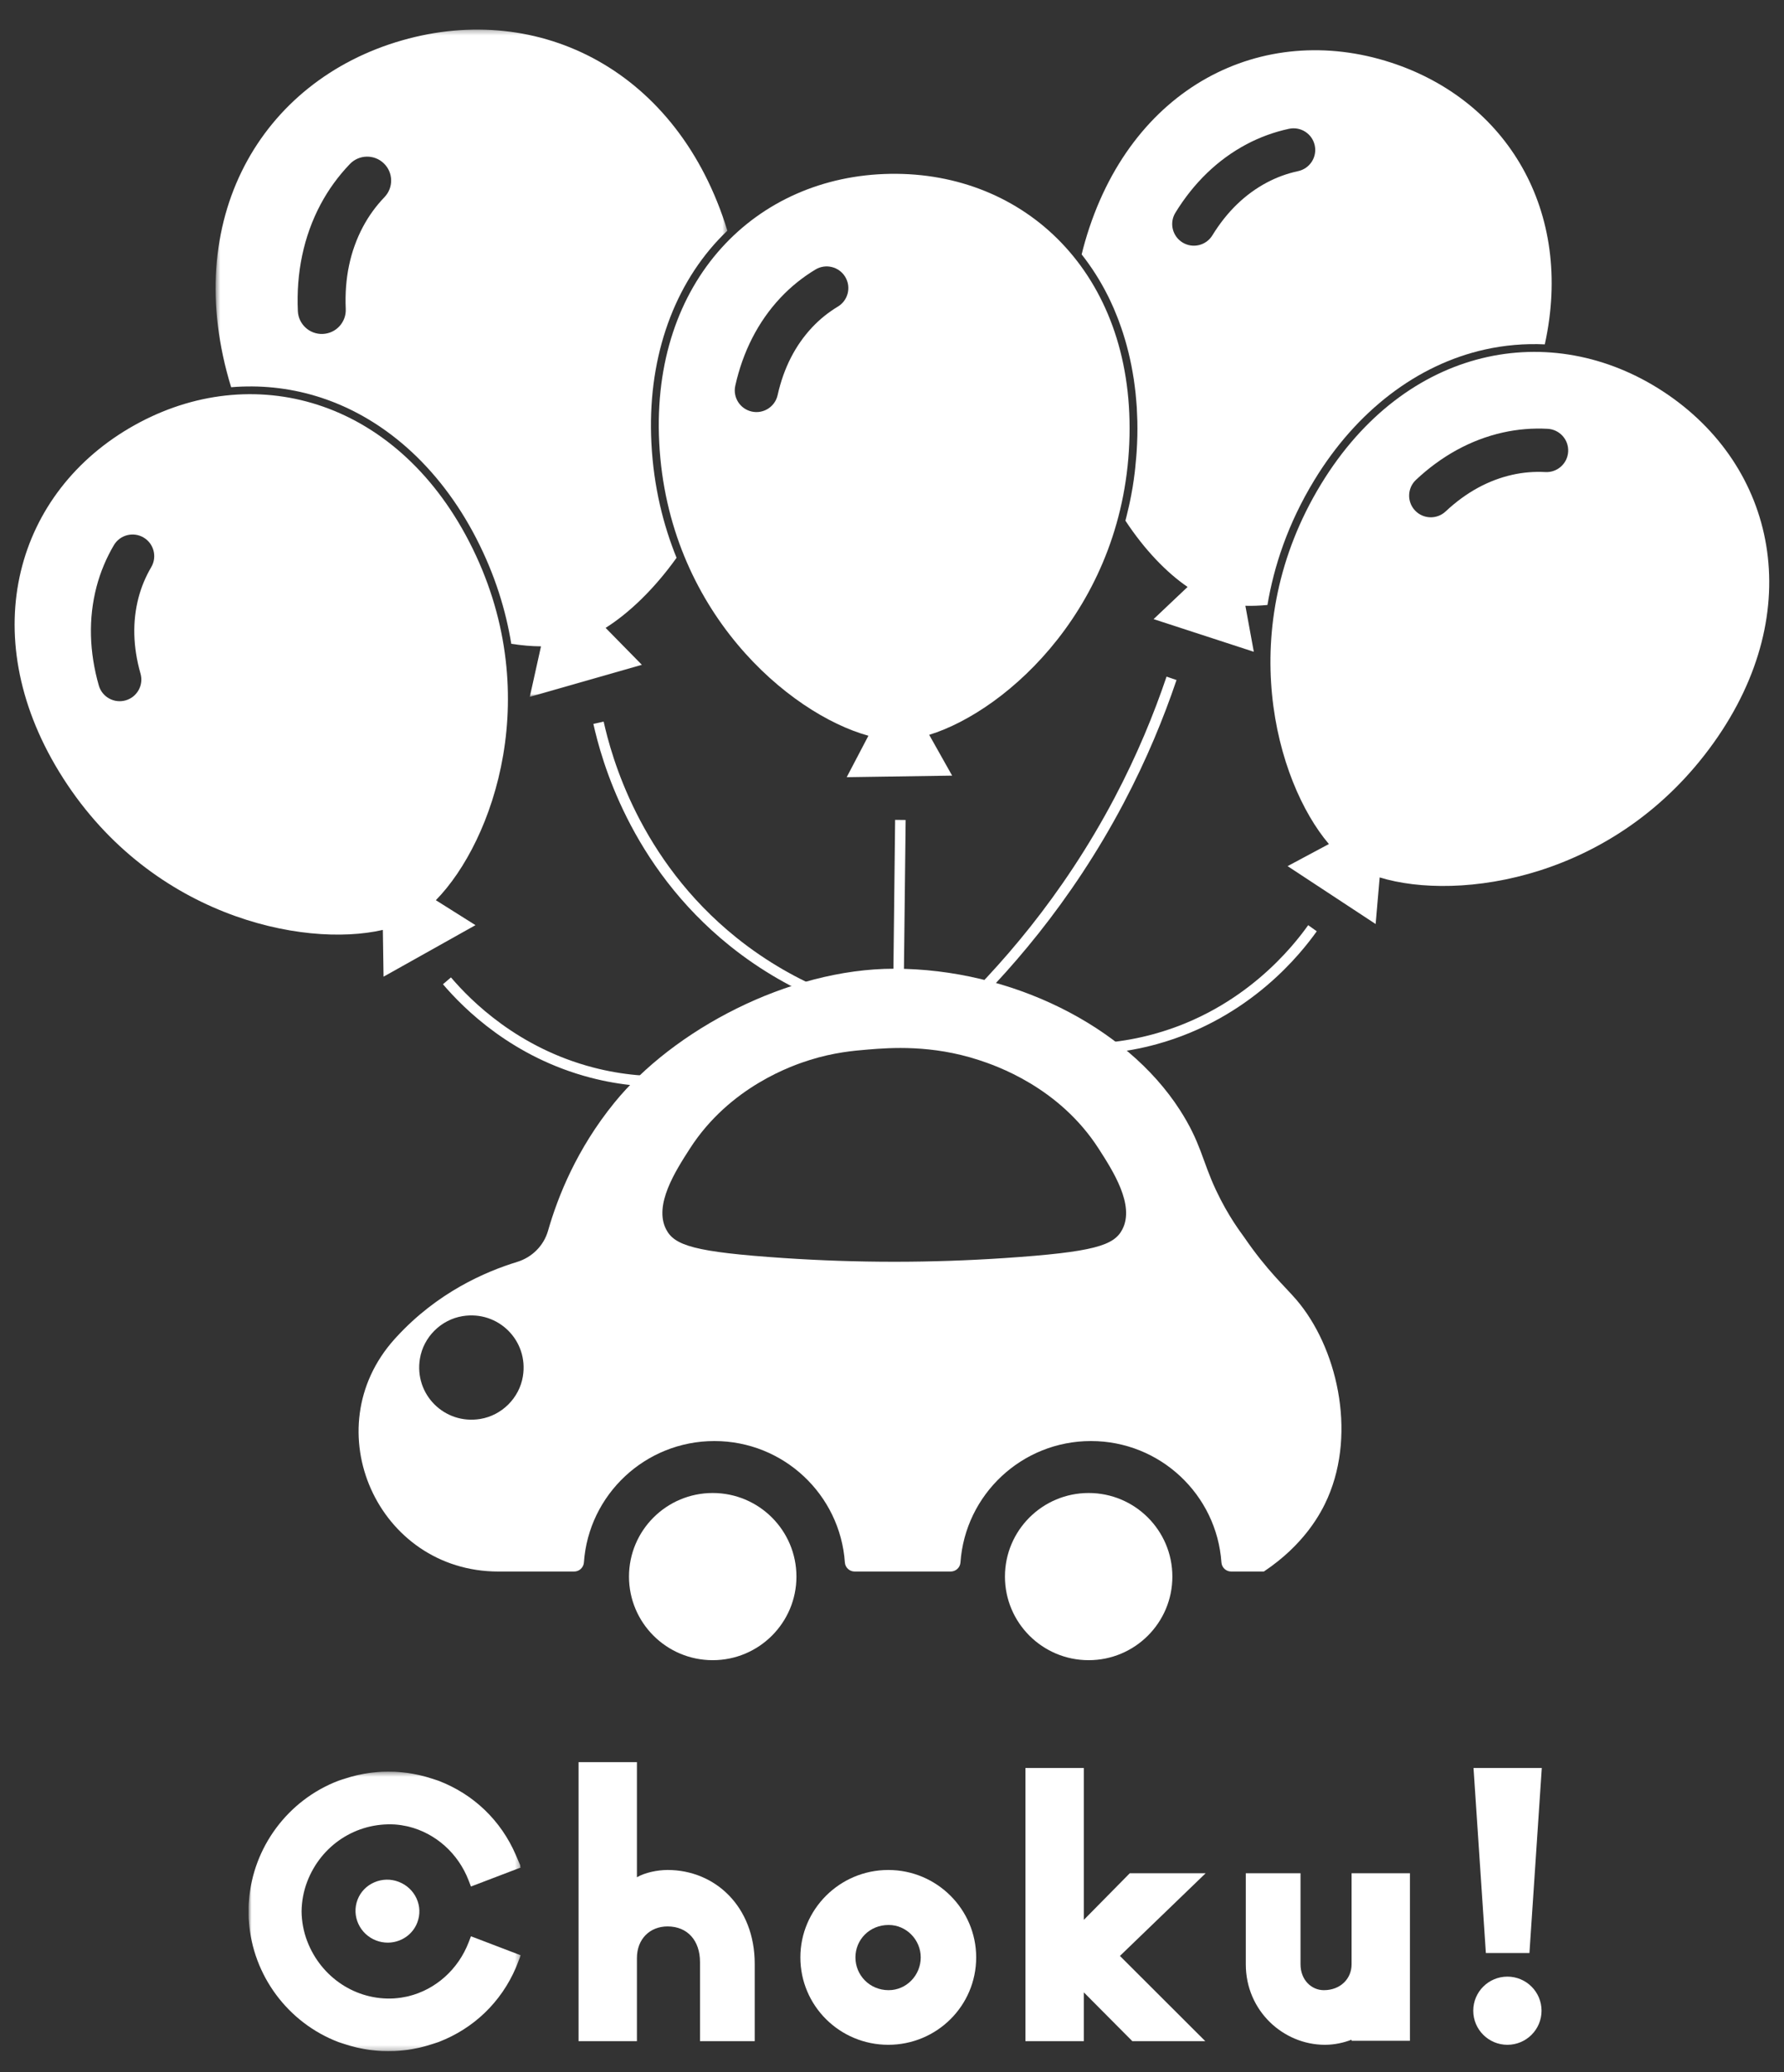
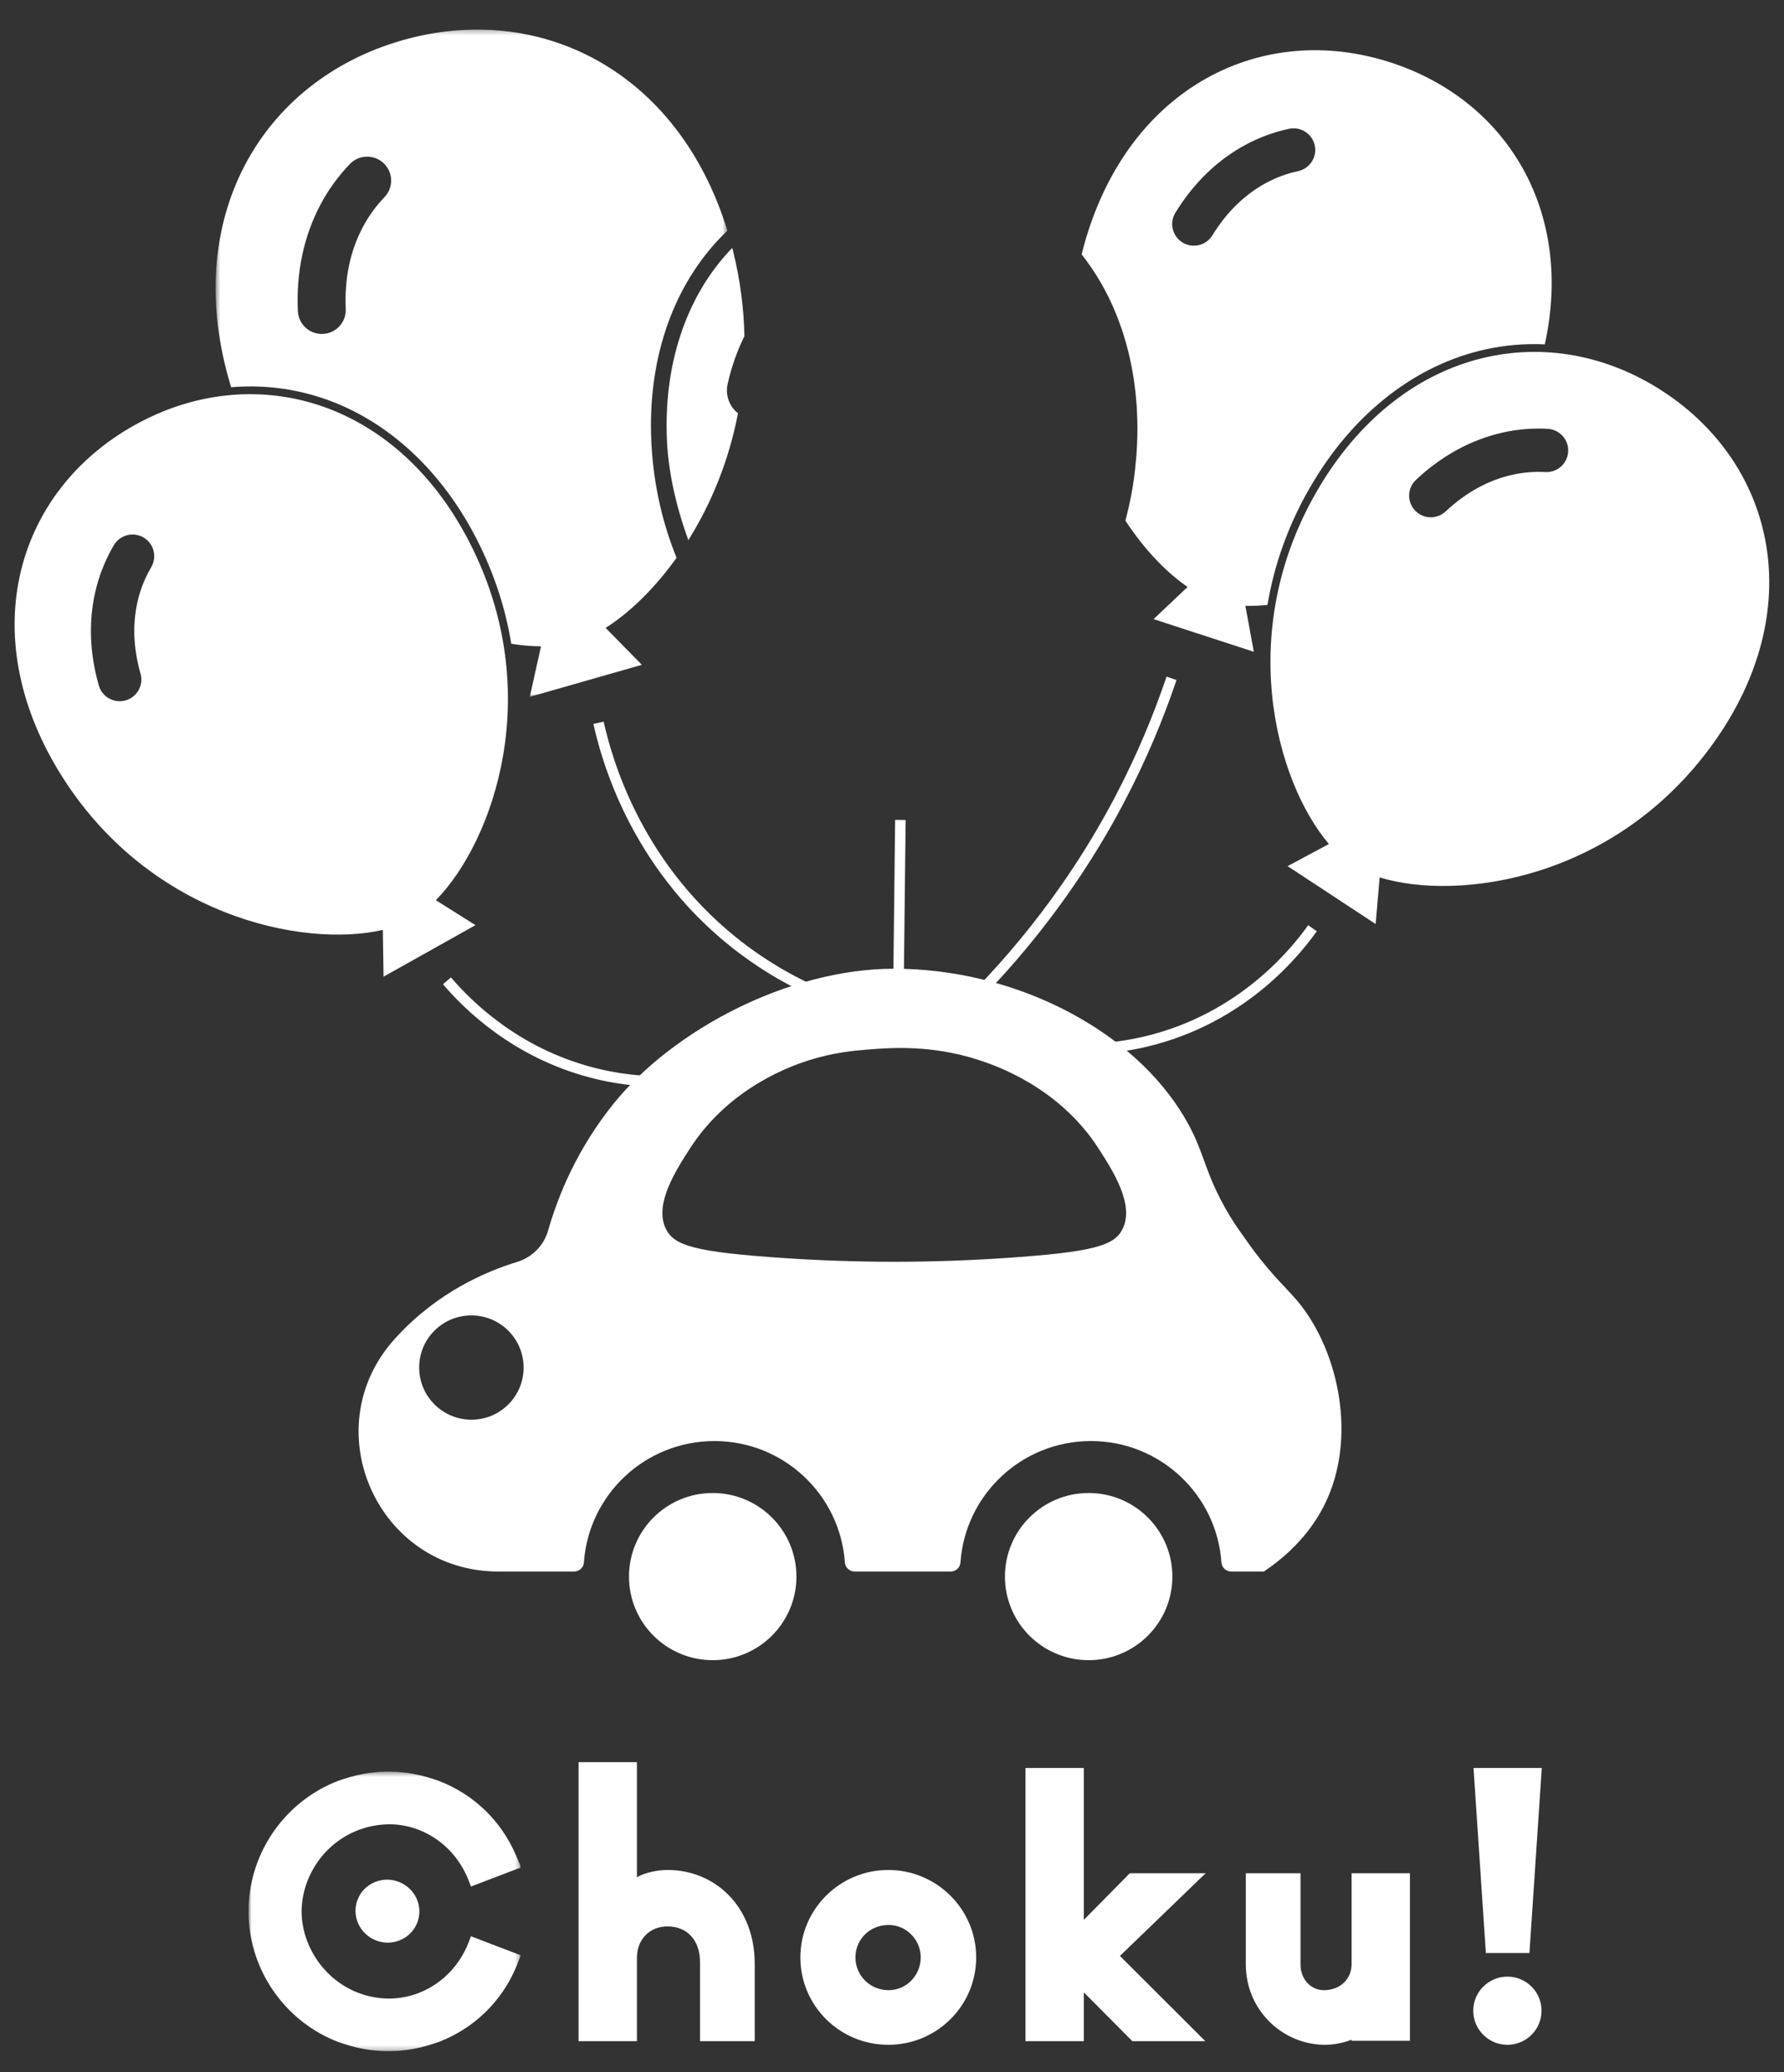
<svg xmlns="http://www.w3.org/2000/svg" xmlns:xlink="http://www.w3.org/1999/xlink" width="366px" height="425px" viewBox="0 0 366 425" version="1.1">
  <rect x="0" y="0" width="366" height="425" fill="#333333" stroke="none" />
  <title>logo_wht01</title>
  <desc>Created with Sketch.</desc>
  <defs>
    <polygon id="path-1" points="0.862 0.424 56.682 0.424 56.682 57.748 0.862 57.748" />
    <polygon id="path-3" points="0.527 0.28 105.519 0.28 105.519 137.143 0.527 137.143" />
  </defs>
  <g id="logo_wht01" stroke="none" stroke-width="1" fill="none" fill-rule="evenodd">
    <g id="Group-47-Copy-3" transform="translate(3, 5)">
      <path d="M115.695,356.447 L127.669,356.447 L127.669,380.055 C129.314,379.083 131.932,378.56 133.952,378.56 C143.682,378.56 151.837,386.031 151.837,397.835 L151.837,413.673 L140.612,413.673 L140.612,397.462 C140.612,393.054 138.068,390.14 133.952,390.14 C130.361,390.14 127.669,392.68 127.669,396.64 L127.669,413.673 L115.695,413.673 L115.695,356.447 Z" id="Fill-1" fill="#FFFFFF" />
      <path d="M185.895,396.491 C185.895,392.905 182.976,389.842 179.31,389.842 C175.343,389.842 172.498,392.905 172.498,396.491 C172.498,400.152 175.418,403.215 179.31,403.215 C182.976,403.215 185.895,400.152 185.895,396.491 M161.2,396.491 C161.2,386.63 169.281,378.561 179.236,378.561 C189.188,378.561 197.27,386.63 197.27,396.491 C197.27,406.426 189.188,414.42 179.236,414.42 C169.281,414.42 161.2,406.426 161.2,396.491" id="Fill-3" fill="#FFFFFF" />
      <polygon id="Fill-5" fill="#FFFFFF" points="226.76 396.192 244.271 413.674 229.306 413.674 219.352 403.662 219.352 413.674 207.377 413.674 207.377 357.643 219.352 357.643 219.352 388.796 228.781 379.233 244.346 379.233" />
      <path d="M252.585,397.91 L252.585,379.233 L263.811,379.233 L263.811,397.91 C263.811,401.122 266.054,403.215 268.598,403.215 C271.967,403.215 274.287,400.898 274.287,397.91 L274.287,379.233 L286.259,379.233 L286.259,413.599 L274.287,413.599 L274.287,413.375 C272.713,413.972 270.843,414.42 268.823,414.42 C260.294,414.42 252.585,407.473 252.585,397.91" id="Fill-7" fill="#FFFFFF" />
      <g id="Group-11" transform="translate(47.134, 357.972)">
        <mask id="mask-2" fill="white">
          <use xlink:href="#path-1" />
        </mask>
        <g id="Clip-10" />
        <path d="M46.486,34.188 L46.022,35.401 C43.885,40.978 39.246,45.126 33.625,46.494 L33.23,46.579 C32.88,46.657 32.527,46.72 32.185,46.772 C31.751,46.835 31.314,46.888 30.697,46.933 C22.923,47.383 15.754,42.661 12.893,35.195 C12.152,33.258 11.762,31.199 11.736,29.102 C11.762,26.974 12.152,24.915 12.893,22.978 C15.754,15.512 22.912,10.805 30.874,11.254 C31.31,11.284 31.75,11.336 32.171,11.397 C32.525,11.453 32.879,11.516 33.247,11.597 L33.616,11.675 C39.247,13.046 43.885,17.194 46.022,22.772 L46.486,23.983 L56.682,20.091 L56.541,19.725 L56.644,19.742 L55.706,17.549 C52.665,10.457 47.024,5.038 39.823,2.288 C39.546,2.183 39.268,2.097 38.987,2.01 L38.408,1.825 C37.636,1.576 36.862,1.356 36.088,1.176 L35.526,1.054 C34.848,0.909 34.171,0.783 33.496,0.689 C33.25,0.654 33.003,0.628 32.558,0.581 C31.99,0.521 31.425,0.47 30.86,0.444 C30.441,0.425 30.02,0.424 29.549,0.424 C29.103,0.434 28.656,0.425 28.215,0.447 C27.641,0.473 27.064,0.528 26.483,0.59 L26.274,0.612 C26.038,0.638 25.804,0.664 25.574,0.697 C24.888,0.792 24.203,0.921 23.388,1.097 L22.963,1.19 C22.186,1.374 21.412,1.595 20.642,1.848 L20.036,2.04 C19.785,2.118 19.535,2.194 19.287,2.29 C8.929,6.246 1.723,15.951 0.932,27.006 L0.879,27.603 C0.859,28.033 0.86,28.464 0.864,28.896 L0.864,29.276 C0.86,29.708 0.859,30.14 0.88,30.58 L0.931,31.156 C1.723,42.221 8.929,51.927 19.287,55.883 C19.539,55.979 19.792,56.057 20.048,56.135 L20.642,56.325 C21.413,56.578 22.186,56.799 22.959,56.981 L23.518,57.104 C24.203,57.25 24.888,57.381 25.572,57.477 C25.803,57.509 26.033,57.534 26.263,57.558 L26.486,57.582 C27.063,57.645 27.64,57.7 28.211,57.726 C28.627,57.747 29.045,57.748 29.524,57.749 C29.97,57.749 30.416,57.749 30.859,57.727 C31.425,57.703 31.99,57.649 32.751,57.571 C33.001,57.544 33.249,57.518 33.493,57.484 C34.171,57.389 34.849,57.263 35.666,57.09 L36.085,56.997 C36.862,56.816 37.636,56.597 38.587,56.288 L38.987,56.162 C39.268,56.076 39.546,55.99 39.822,55.885 C47.024,53.134 52.665,47.714 55.706,40.623 L56.564,38.445 L56.541,38.448 L56.682,38.082 L46.486,34.188 Z" id="Fill-9" fill="#FFFFFF" mask="url(#mask-2)" />
      </g>
      <path d="M78.789,380.987 C77.178,380.37 75.417,380.402 73.828,381.079 C72.209,381.766 70.974,383.041 70.352,384.665 C69.08,387.986 70.794,391.736 74.175,393.027 C74.955,393.326 75.757,393.466 76.545,393.466 C79.168,393.466 81.632,391.9 82.61,389.347 C83.234,387.718 83.175,385.951 82.441,384.37 C81.716,382.812 80.42,381.609 78.789,380.987" id="Fill-12" fill="#FFFFFF" />
      <polygon id="Fill-14" fill="#FFFFFF" points="310.775 395.597 301.836 395.597 299.302 357.643 313.309 357.643" />
      <path d="M313.257,407.429 C313.257,411.291 310.12,414.421 306.253,414.421 C302.386,414.421 299.249,411.291 299.249,407.429 C299.249,403.568 302.386,400.437 306.253,400.437 C310.12,400.437 313.257,403.568 313.257,407.429" id="Fill-16" fill="#FFFFFF" />
      <path d="M28.028,111.329 C26.873,113.295 25.995,115.393 25.418,117.594 C24.15,122.442 24.256,127.647 25.827,133.172 C26.501,135.53 25.132,137.986 22.769,138.659 C20.407,139.33 17.944,137.963 17.271,135.605 C15.312,128.763 15.1,121.854 16.808,115.343 C17.596,112.346 18.797,109.484 20.357,106.829 C21.604,104.714 24.329,104.007 26.447,105.248 C28.567,106.492 29.275,109.213 28.028,111.329 M93.26,106.118 C78.008,76.563 48.617,68.752 24.516,82.256 C0.411,95.763 -8.215,124.876 9.11,153.27 C27.145,182.822 59.065,189.533 75.543,185.74 L75.686,195.332 L94.549,184.763 L86.419,179.645 C98.249,167.579 109.137,136.883 93.26,106.118" id="Fill-18" fill="#FFFFFF" />
      <path d="M133.848,85.687 C134.151,91.668 135.608,98.691 138.224,105.79 C142.77,98.535 146.506,89.72 148.402,79.768 C147.897,79.36 147.44,78.89 147.081,78.326 C146.214,76.964 145.929,75.345 146.28,73.769 C147.062,70.249 148.221,66.979 149.725,63.961 C149.61,58.338 148.882,52.48 147.38,46.433 C147.332,46.24 147.274,46.055 147.225,45.862 C147.079,46.013 146.925,46.157 146.78,46.311 C137.648,56.047 133.054,70.03 133.848,85.687" id="Fill-20" fill="#FFFFFF" />
      <g id="Group-24" transform="translate(40.706, 0.789)">
        <mask id="mask-4" fill="white">
          <use xlink:href="#path-3" />
        </mask>
        <g id="Clip-23" />
        <path d="M35.172,34.647 C33.426,36.468 31.946,38.502 30.765,40.722 C28.161,45.615 26.946,51.241 27.226,57.584 C27.348,60.292 25.247,62.586 22.535,62.708 C19.823,62.83 17.522,60.731 17.401,58.023 C17.041,50.164 18.577,42.679 22.078,36.109 C23.689,33.086 25.712,30.313 28.069,27.855 C29.951,25.895 33.063,25.829 35.024,27.705 C36.987,29.581 37.054,32.688 35.172,34.647 M103.729,43.329 C104.31,42.71 104.908,42.111 105.519,41.527 C95.468,8.765 67.036,-5.583 38.819,2.479 C9.808,10.768 -6.833,39.272 3.714,73.638 C9.547,73.156 15.404,73.736 21.055,75.431 C34.694,79.522 46.388,89.878 53.982,104.594 C57.898,112.183 60.089,119.518 61.184,126.265 C63.333,126.597 65.383,126.775 67.283,126.787 L64.985,137.143 L87.976,130.574 L80.538,122.999 C85.35,119.964 90.505,115.04 95.094,108.625 C92.4,101.976 90.392,94.134 89.932,85.06 C89.095,68.526 93.994,53.705 103.729,43.329" id="Fill-22" fill="#FFFFFF" mask="url(#mask-4)" />
      </g>
-       <path d="M168.891,57.89 C166.936,59.068 165.164,60.496 163.606,62.157 C160.177,65.816 157.787,70.443 156.533,76.049 C155.999,78.442 153.623,79.95 151.226,79.417 C148.828,78.885 147.315,76.512 147.848,74.117 C149.392,67.17 152.502,60.994 157.111,56.084 C159.232,53.822 161.654,51.878 164.294,50.285 C166.4,49.018 169.134,49.693 170.403,51.792 C171.673,53.894 170.997,56.623 168.891,57.89 M228.73,84.332 C229.426,51.093 207.311,30.246 179.676,30.657 C152.038,31.069 130.561,52.564 132.243,85.768 C133.997,120.328 158.86,141.41 175.16,145.912 L170.707,154.415 L192.335,154.093 L187.63,145.726 C203.788,140.742 228.01,118.931 228.73,84.332" id="Fill-25" fill="#FFFFFF" />
      <path d="M314.036,91.826 C311.755,91.703 309.485,91.888 307.263,92.386 C302.365,93.487 297.782,95.97 293.586,99.901 C291.797,101.581 288.983,101.494 287.301,99.708 C285.619,97.921 285.705,95.108 287.494,93.429 C292.684,88.55 298.735,85.19 305.313,83.718 C308.341,83.04 311.438,82.791 314.518,82.956 C316.973,83.091 318.854,85.184 318.721,87.633 C318.587,90.083 316.491,91.96 314.036,91.826 M348.618,147.287 C367.919,120.192 361.377,90.539 338.295,75.363 C315.21,60.185 285.342,65.9 268.027,94.3 C250.008,123.862 258.689,155.253 269.631,168.126 L261.16,172.656 L279.223,184.534 L280.047,174.975 C296.214,179.926 328.529,175.491 348.618,147.287" id="Fill-27" fill="#FFFFFF" />
      <path d="M256.932,32.425 C252.498,34.776 248.735,38.379 245.726,43.274 C244.444,45.366 241.706,46.023 239.611,44.743 C237.516,43.462 236.857,40.726 238.139,38.635 C241.857,32.563 246.806,27.729 252.762,24.577 C255.503,23.125 258.426,22.07 261.441,21.419 C263.843,20.902 266.211,22.425 266.729,24.824 C267.248,27.221 265.721,29.584 263.317,30.101 C261.085,30.583 258.945,31.358 256.932,32.425 M301.574,66.707 C305.653,65.792 309.8,65.444 313.927,65.635 C319.954,38.285 306.121,15.575 282.37,7.835 C256.092,-0.728 228.79,12.648 219.591,44.6 C219.342,45.466 219.121,46.325 218.908,47.183 C220.944,49.774 222.738,52.581 224.248,55.592 C224.284,55.663 224.324,55.733 224.36,55.806 C224.657,56.406 224.938,57.018 225.214,57.632 C225.301,57.827 225.393,58.019 225.478,58.215 C225.719,58.77 225.946,59.335 226.17,59.902 C226.276,60.169 226.383,60.434 226.485,60.705 C226.685,61.233 226.872,61.77 227.058,62.309 C227.167,62.629 227.276,62.947 227.38,63.269 C227.545,63.78 227.702,64.297 227.853,64.817 C227.959,65.179 228.063,65.544 228.162,65.911 C228.297,66.407 228.426,66.906 228.548,67.409 C228.645,67.812 228.738,68.218 228.828,68.626 C228.935,69.107 229.038,69.59 229.134,70.078 C229.221,70.521 229.299,70.968 229.376,71.414 C229.458,71.881 229.539,72.346 229.609,72.818 C229.682,73.302 229.743,73.792 229.806,74.283 C229.862,74.727 229.922,75.171 229.969,75.619 C230.027,76.157 230.069,76.701 230.114,77.245 C230.147,77.657 230.187,78.067 230.214,78.481 C230.252,79.108 230.274,79.741 230.296,80.374 C230.308,80.717 230.329,81.054 230.337,81.398 C230.356,82.379 230.358,83.369 230.338,84.365 C230.314,85.489 230.26,86.59 230.189,87.678 C230.169,88.003 230.141,88.324 230.116,88.647 C230.055,89.44 229.982,90.224 229.898,90.998 C229.862,91.311 229.831,91.626 229.793,91.936 C229.667,92.962 229.528,93.976 229.365,94.967 C229.351,95.05 229.333,95.129 229.32,95.211 C229.166,96.125 228.993,97.021 228.809,97.905 C228.743,98.23 228.669,98.55 228.598,98.871 C228.45,99.532 228.296,100.184 228.133,100.827 C228.055,101.138 227.978,101.45 227.897,101.757 C227.893,101.771 227.889,101.784 227.885,101.798 C231.836,107.807 236.364,112.469 240.641,115.391 L233.665,121.991 L254.228,128.692 L252.497,119.255 C253.919,119.299 255.437,119.24 257.026,119.091 C258.347,111.219 261.183,102.444 266.655,93.466 C275.276,79.324 287.677,69.821 301.574,66.707" id="Fill-29" fill="#FFFFFF" />
      <path d="M88.696,196.184 C92.928,201.138 102.703,210.911 118.458,215.012 C143.219,221.458 163.099,208.778 166.357,206.623" id="Stroke-31" stroke="#FFFFFF" stroke-width="2.16" />
      <path d="M119.789,143.246 C121.376,150.363 127.15,171.879 147.37,188.138 C160.417,198.628 173.826,202.385 181.254,203.87" id="Stroke-33" stroke="#FFFFFF" stroke-width="2.16" />
      <path d="M181.722,163.18 C181.565,176.743 181.41,190.307 181.254,203.871" id="Stroke-35" stroke="#FFFFFF" stroke-width="2.16" />
      <path d="M237.348,134.137 C234.749,141.824 231.277,150.31 226.586,159.197 C215.815,179.605 202.682,194.44 192.001,204.5" id="Stroke-37" stroke="#FFFFFF" stroke-width="2.16" />
      <path d="M266.263,185.395 C263.246,189.628 252.949,202.931 234.039,208.133 C220.673,211.81 209.366,209.69 203.951,208.29" id="Stroke-39" stroke="#FFFFFF" stroke-width="2.16" />
      <path d="M160.393,318.384 C160.393,327.853 152.702,335.529 143.218,335.529 C133.731,335.529 126.043,327.853 126.043,318.384 C126.043,308.915 133.731,301.238 143.218,301.238 C152.702,301.238 160.393,308.915 160.393,318.384" id="Fill-41" fill="#FFFFFF" />
      <path d="M237.52,318.384 C237.52,327.853 229.83,335.529 220.345,335.529 C210.859,335.529 203.171,327.853 203.171,318.384 C203.171,308.915 210.859,301.238 220.345,301.238 C229.83,301.238 237.52,308.915 237.52,318.384" id="Fill-43" fill="#FFFFFF" />
      <path d="M227.261,247.162 C225.552,250.472 221.47,251.817 203.117,253.047 C188.035,254.06 172.887,254.06 157.804,253.047 C139.451,251.817 135.37,250.472 133.66,247.162 C131.084,242.172 135.581,235.182 138.536,230.59 C146.77,217.796 159.804,213.464 163.174,212.41 C168.099,210.871 172.1,210.52 175.122,210.272 C179.719,209.894 188.136,209.283 197.747,212.41 C201.254,213.551 214.248,217.945 222.385,230.59 C225.34,235.182 229.837,242.172 227.261,247.162 M95.524,286.051 C88.193,287.252 81.944,281.014 83.147,273.695 C83.874,269.262 87.456,265.687 91.896,264.961 C99.227,263.76 105.476,269.998 104.273,277.317 C103.545,281.749 99.964,285.324 95.524,286.051 M252.249,248.77 C251.645,247.888 249.043,244.608 246.43,239.035 C243.653,233.113 243.375,229.383 239.064,222.68 C227.941,205.385 204.358,193.7 180.462,193.7 C158.634,193.7 135.069,206.379 123.049,221.174 C115.351,230.647 111.463,240.368 109.436,247.441 C108.556,250.512 106.154,252.904 103.094,253.84 C96.506,255.855 86.713,260.12 78.322,269.26 C78.197,269.397 78.072,269.534 77.947,269.671 C61.399,288.07 74.479,317.345 99.249,317.345 L114.788,317.345 C115.843,317.345 116.72,316.532 116.793,315.482 C117.763,301.568 129.378,290.581 143.562,290.581 C157.747,290.581 169.361,301.568 170.331,315.482 C170.405,316.532 171.281,317.345 172.337,317.345 L192.042,317.345 C193.096,317.345 193.973,316.532 194.046,315.482 C195.016,301.568 206.631,290.581 220.816,290.581 C235.001,290.581 246.614,301.568 247.585,315.482 C247.658,316.532 248.534,317.345 249.59,317.345 L256.291,317.345 C264.583,311.801 267.995,305.437 269.389,302.241 C275.381,288.499 271.163,271.163 262.962,261.603 C260.596,258.846 256.923,255.598 252.249,248.77" id="Fill-45" fill="#FFFFFF" />
    </g>
  </g>
</svg>